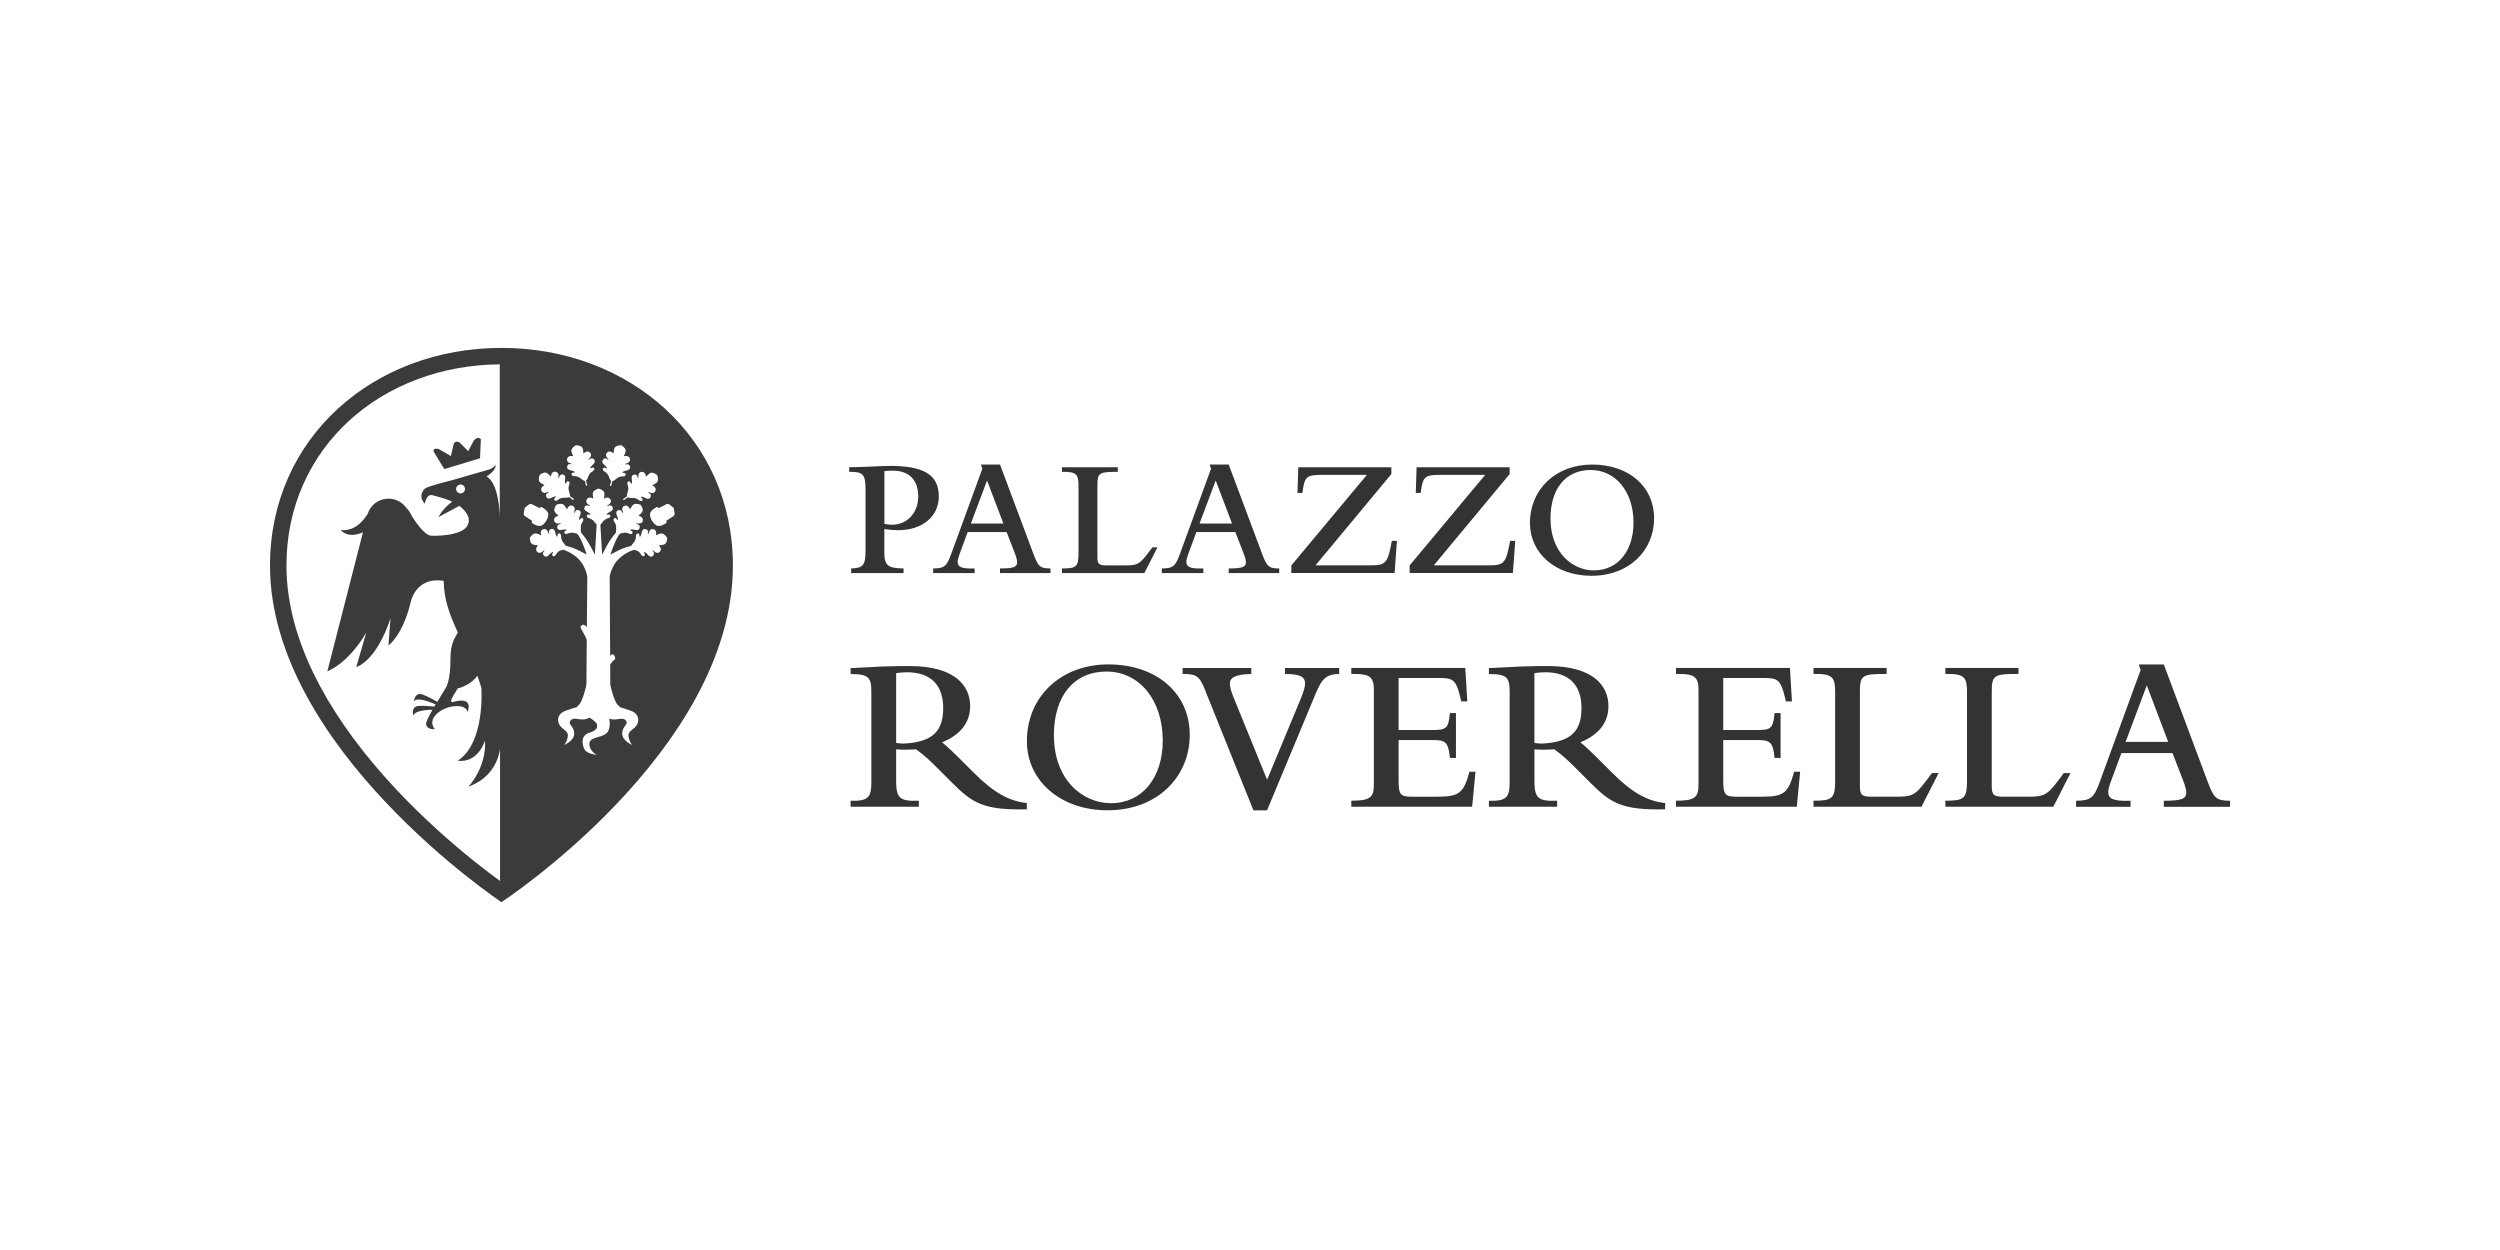
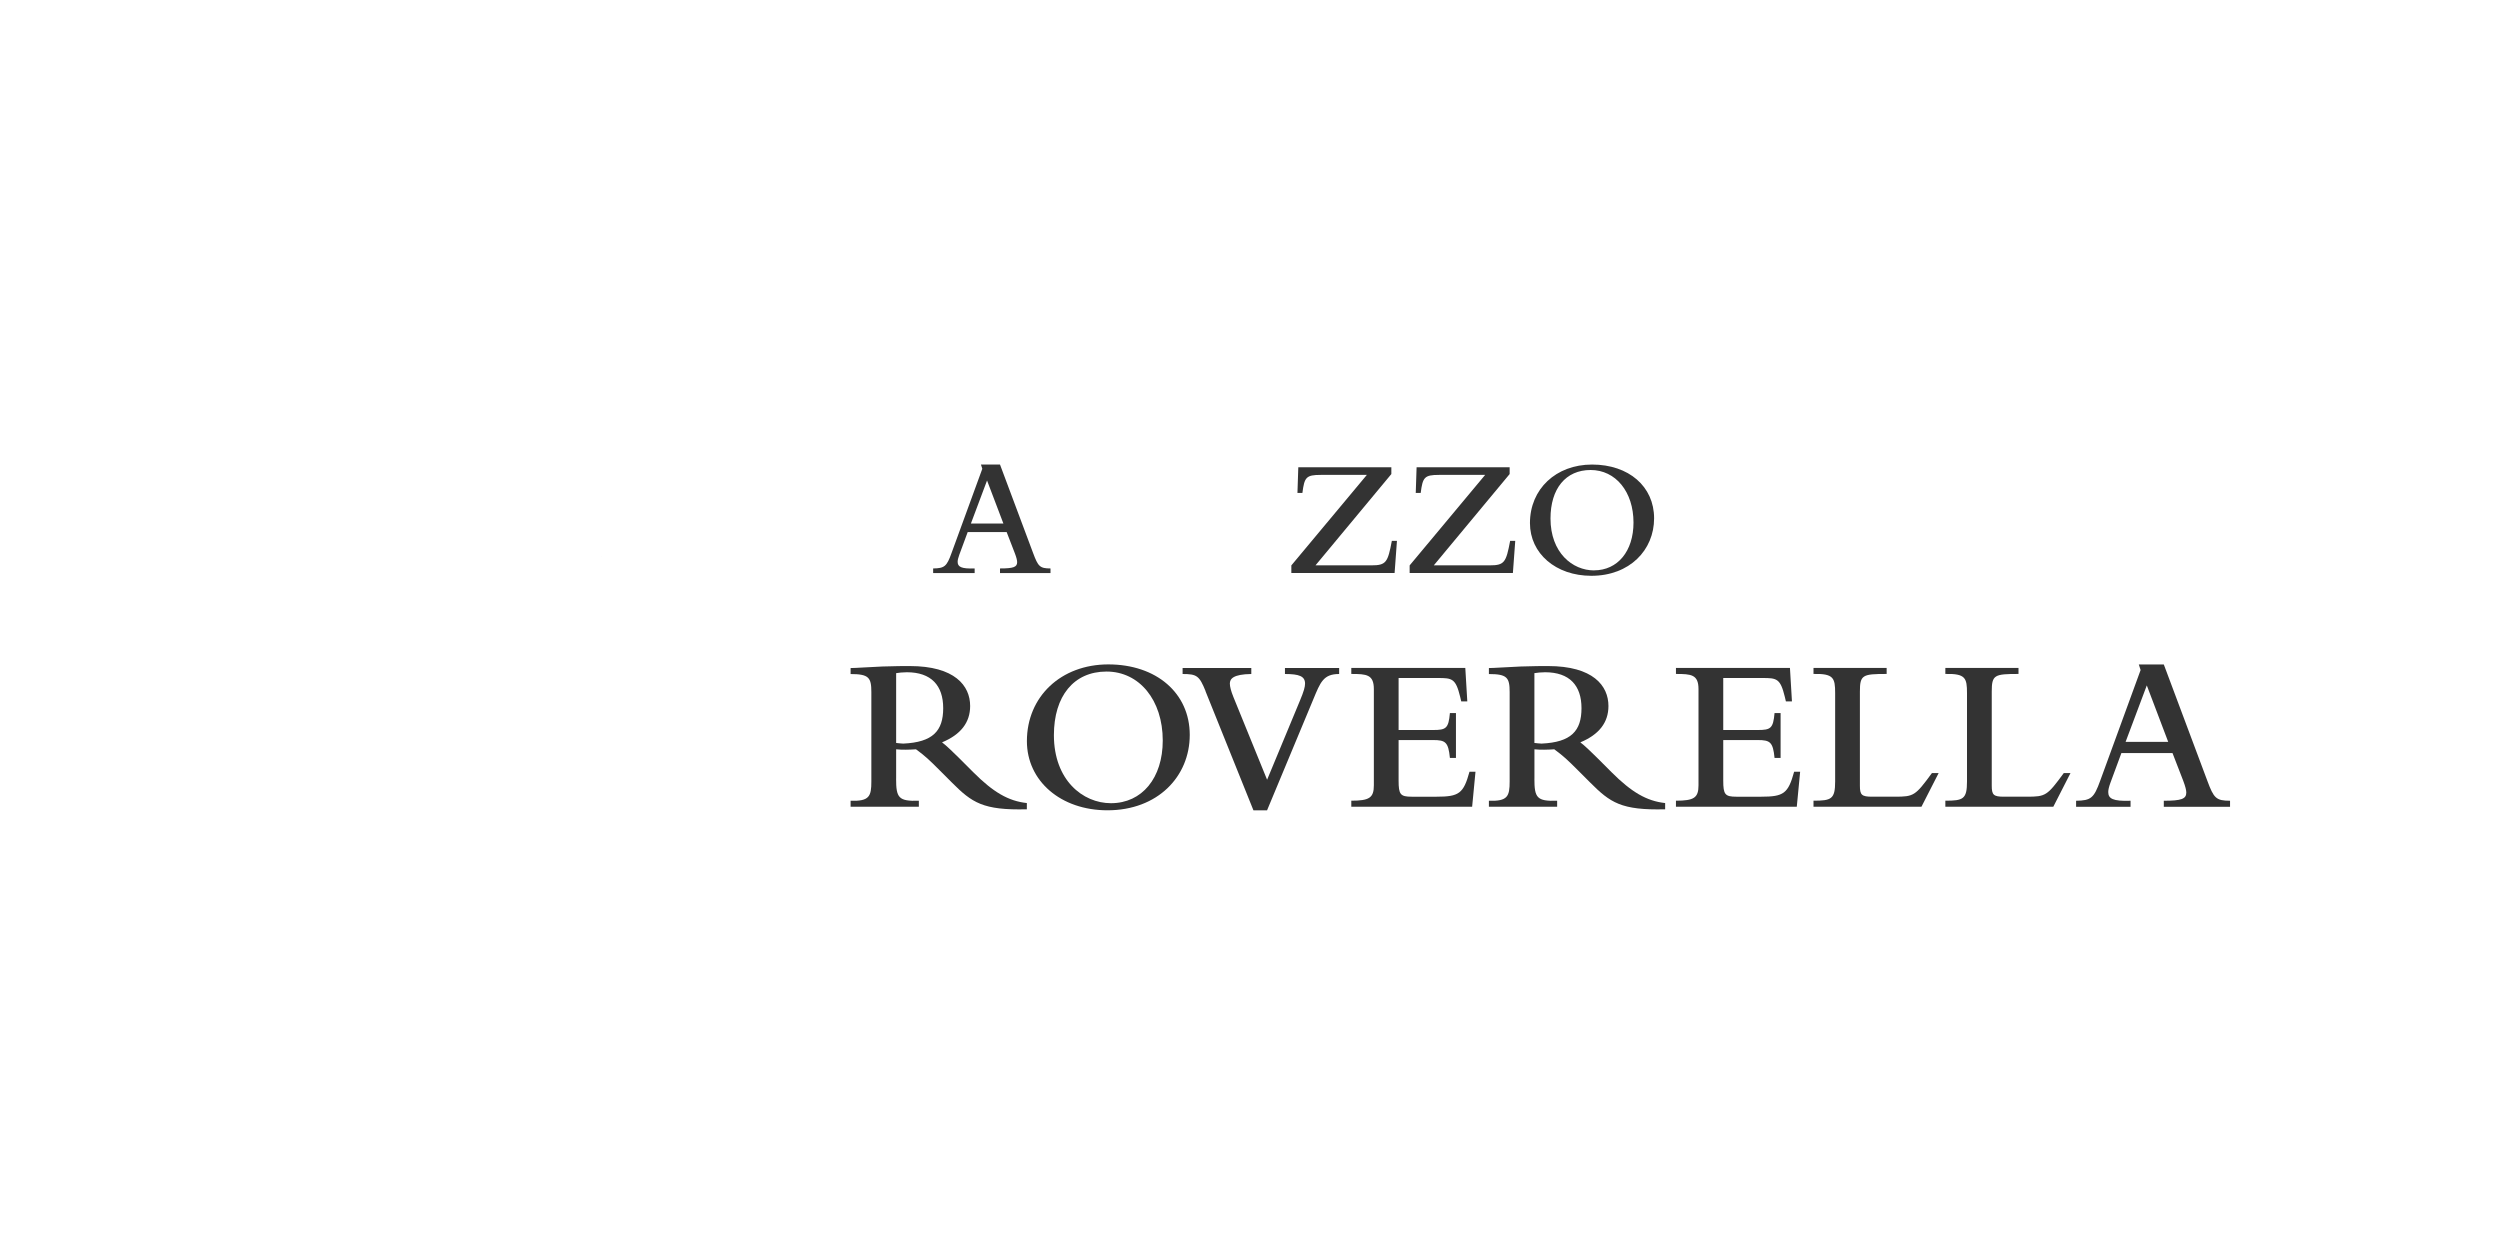
<svg xmlns="http://www.w3.org/2000/svg" id="Livello_1" viewBox="0 0 500 250">
  <defs>
    <style>      .cls-1 {        fill: #3b3b3b;      }      .cls-2 {        fill: #333;      }    </style>
  </defs>
-   <path class="cls-2" d="M176.88,104.78c.44.07.95.17,1.46.17,3.13,0,5.31-2.38,5.31-5.72,0-2.28-1.02-5.1-5.1-5.1-.65,0-1.15.03-1.67.1v10.54ZM170.25,113.69c2.35-.1,2.86-.58,2.86-3.61v-12.11c0-3.3-.58-3.6-3.27-3.6v-.92c.99,0,2.69-.07,3.5-.1,1.63-.07,3.88-.17,4.52-.17,6.43,0,9.9,1.46,9.9,6.12,0,3.98-3.3,6.74-8.1,6.74-.92,0-1.84-.07-2.79-.24v4.66c0,2.62.68,3.2,3.84,3.23v.92h-10.48v-.92Z" />
  <path class="cls-2" d="M200.68,104.71l-3.27-8.61-3.23,8.61h6.5ZM186.63,113.69c2.28-.03,2.72-.41,3.67-3.06l6.16-16.87-.27-.85h3.81l6.63,17.72c.99,2.65,1.33,3.06,3.47,3.06v.92h-10.1v-.92c2.69,0,3.43-.27,3.43-1.26,0-.34-.13-.92-.47-1.8l-1.63-4.22h-7.79l-1.67,4.52c-.24.65-.34,1.09-.34,1.43,0,.99.68,1.43,3.4,1.33v.92h-8.3v-.92Z" />
-   <path class="cls-2" d="M212.4,114.61v-.92c2.72,0,3.3-.24,3.3-2.93v-13.47c0-2.31-.24-2.99-3.3-2.92v-.92h11.16v.92c-3.67,0-4.08.13-4.08,2.68v14.36c0,1.39.27,1.67,1.84,1.67h3.5c2.89,0,3.09-.13,5.65-3.61h1.02l-2.62,5.14h-16.46Z" />
-   <path class="cls-2" d="M246.41,104.71l-3.27-8.61-3.23,8.61h6.5ZM232.37,113.69c2.28-.03,2.72-.41,3.67-3.06l6.16-16.87-.27-.85h3.81l6.63,17.72c.99,2.65,1.33,3.06,3.47,3.06v.92h-10.1v-.92c2.69,0,3.44-.27,3.44-1.26,0-.34-.14-.92-.48-1.8l-1.63-4.22h-7.79l-1.67,4.52c-.24.65-.34,1.09-.34,1.43,0,.99.68,1.43,3.4,1.33v.92h-8.3v-.92Z" />
  <path class="cls-2" d="M258.27,113.08l15.1-18.1h-9.22c-2.93,0-3.27.47-3.67,3.61h-.99l.17-5.14h18.61v1.36l-15.17,18.26h11.19c2.96,0,3.27-.61,4.08-4.9h1.02l-.47,6.43h-20.65v-1.53Z" />
  <path class="cls-2" d="M281.93,113.08l15.1-18.1h-9.22c-2.93,0-3.27.47-3.67,3.61h-.99l.17-5.14h18.61v1.36l-15.17,18.26h11.19c2.96,0,3.27-.61,4.08-4.9h1.02l-.47,6.43h-20.65v-1.53Z" />
  <path class="cls-2" d="M318.81,114.07c4.73,0,7.89-3.84,7.89-9.56,0-6.16-3.57-10.51-8.57-10.51s-8.03,3.74-8.03,9.7c0,6.84,4.39,10.38,8.71,10.38M318.41,92.91c7.35,0,12.41,4.39,12.41,10.75s-4.9,11.5-12.55,11.5c-7.11,0-12.28-4.46-12.28-10.55,0-6.8,5.2-11.7,12.42-11.7" />
  <path class="cls-2" d="M179.22,148.59c.31.04,1.16.13,1.43.13,5.93-.27,7.99-2.54,7.99-7.09s-2.41-7.18-7.27-7.18c-.67,0-1.74.09-2.14.18v13.97ZM179.22,155.73c0,3.84.49,4.55,4.55,4.42v1.2h-13.65v-1.2c3.75.13,4.15-.89,4.15-3.84v-17.89c0-2.9-.49-3.61-4.15-3.61v-1.2c1.03,0,3.3-.18,6.38-.31,2.36-.09,4.55-.09,5.44-.09,9.02,0,12.09,3.93,12.09,7.99,0,3.3-1.87,5.71-5.62,7.27.71.49,2.63,2.36,3.35,3.08l2.9,2.9c3.97,3.97,7,5.76,10.71,6.16v1.25c-8.79.22-10.98-1.34-14.99-5.35l-2.36-2.36c-2.27-2.28-2.94-2.9-4.82-4.29-1.29.09-2.81.13-3.97,0v5.89Z" />
  <path class="cls-2" d="M222.2,160.64c6.2,0,10.35-5.04,10.35-12.54,0-8.08-4.68-13.79-11.24-13.79s-10.53,4.91-10.53,12.72c0,8.97,5.76,13.61,11.42,13.61M221.66,132.88c9.64,0,16.29,5.76,16.29,14.1s-6.42,15.08-16.46,15.08c-9.32,0-16.11-5.85-16.11-13.83,0-8.92,6.83-15.35,16.29-15.35" />
  <path class="cls-2" d="M241.12,138.24c-1.25-3.08-1.74-3.44-4.6-3.44v-1.2h13.74v1.2c-3.66.05-4.29.98-4.29,1.92,0,.58.22,1.47.71,2.68l6.74,16.55,6.56-15.8c.8-1.92,1.03-2.76,1.03-3.43,0-1.47-1.16-1.92-4.02-1.92v-1.2h10.84v1.2c-3.17,0-3.75,1.65-5.18,5.09l-9.24,22.18h-2.72l-9.59-23.83Z" />
  <path class="cls-2" d="M270.26,161.35v-1.21c3.61,0,4.51-.58,4.51-3.08v-19.23c0-2.94-1.47-3.04-4.51-3.04v-1.2h22.8l.4,6.69h-1.21l-.22-.93c-.89-3.66-1.61-3.75-4.46-3.75h-7.85v10.4h6.91c2.59,0,3.08-.32,3.35-3.39h1.21v8.97h-1.21c-.31-3.17-.89-3.57-3.35-3.57h-6.91v8.12c0,2.77.36,3.21,2.63,3.21h4.95c4.51,0,5.4-.63,6.6-5h1.2l-.67,7h-24.18Z" />
  <path class="cls-2" d="M306.88,148.59c.31.04,1.16.13,1.43.13,5.94-.27,7.99-2.54,7.99-7.09s-2.41-7.18-7.28-7.18c-.67,0-1.74.09-2.14.18v13.97ZM306.88,155.73c0,3.84.49,4.55,4.55,4.42v1.2h-13.65v-1.2c3.75.13,4.15-.89,4.15-3.84v-17.89c0-2.9-.49-3.61-4.15-3.61v-1.2c1.03,0,3.3-.18,6.38-.31,2.36-.09,4.55-.09,5.44-.09,9.01,0,12.09,3.93,12.09,7.99,0,3.3-1.87,5.71-5.62,7.27.71.49,2.63,2.36,3.35,3.08l2.9,2.9c3.97,3.97,7.01,5.76,10.71,6.16v1.25c-8.79.22-10.98-1.34-14.99-5.35l-2.36-2.36c-2.28-2.28-2.95-2.9-4.82-4.29-1.3.09-2.81.13-3.97,0v5.89Z" />
  <path class="cls-2" d="M335.19,161.35v-1.21c3.61,0,4.51-.58,4.51-3.08v-19.23c0-2.94-1.47-3.04-4.51-3.04v-1.2h22.8l.4,6.69h-1.21l-.22-.93c-.89-3.66-1.61-3.75-4.46-3.75h-7.85v10.4h6.91c2.59,0,3.08-.32,3.35-3.39h1.21v8.97h-1.21c-.31-3.17-.89-3.57-3.35-3.57h-6.91v8.12c0,2.77.36,3.21,2.63,3.21h4.95c4.51,0,5.4-.63,6.6-5h1.2l-.67,7h-24.18Z" />
  <path class="cls-2" d="M362.7,161.35v-1.21c3.57,0,4.33-.31,4.33-3.84v-17.67c0-3.04-.31-3.93-4.33-3.84v-1.2h14.63v1.2c-4.82,0-5.35.18-5.35,3.53v18.83c0,1.83.36,2.19,2.41,2.19h4.6c3.79,0,4.06-.18,7.4-4.73h1.34l-3.44,6.74h-21.59Z" />
  <path class="cls-2" d="M389.07,161.35v-1.21c3.57,0,4.33-.31,4.33-3.84v-17.67c0-3.04-.31-3.93-4.33-3.84v-1.2h14.63v1.2c-4.82,0-5.35.18-5.35,3.53v18.83c0,1.83.36,2.19,2.41,2.19h4.6c3.79,0,4.06-.18,7.4-4.73h1.34l-3.44,6.74h-21.59Z" />
-   <path class="cls-2" d="M433.64,148.37l-4.28-11.29-4.24,11.29h8.52ZM415.22,160.15c2.99-.04,3.57-.54,4.82-4.01l8.08-22.13-.36-1.12h5l8.7,23.25c1.29,3.48,1.74,4.01,4.55,4.01v1.21h-13.25v-1.21c3.53,0,4.5-.36,4.5-1.65,0-.44-.18-1.2-.62-2.36l-2.14-5.53h-10.22l-2.19,5.93c-.31.85-.44,1.43-.44,1.87,0,1.3.89,1.87,4.46,1.74v1.21h-10.89v-1.21Z" />
+   <path class="cls-2" d="M433.64,148.37l-4.28-11.29-4.24,11.29h8.52M415.22,160.15c2.99-.04,3.57-.54,4.82-4.01l8.08-22.13-.36-1.12h5l8.7,23.25c1.29,3.48,1.74,4.01,4.55,4.01v1.21h-13.25v-1.21c3.53,0,4.5-.36,4.5-1.65,0-.44-.18-1.2-.62-2.36l-2.14-5.53h-10.22l-2.19,5.93c-.31.85-.44,1.43-.44,1.87,0,1.3.89,1.87,4.46,1.74v1.21h-10.89v-1.21Z" />
  <path class="cls-1" d="M120.29,111.23s0,0,.02-.01h-.02Z" />
-   <path class="cls-1" d="M88.86,93.81l7.15-2.16.16-3.81c-.63-.71-1.41.28-1.41.28l-1.12,2.11-1.68-1.7c-1.05-.67-1.28.5-1.28.5l-.5,2.18-2.46-1.42c-1.34-.27-.96.58-.96.58l2.1,3.45Z" />
-   <path class="cls-1" d="M134.7,103.21l-1.46.97c.07.17.1.29.08.34-.1.19-1.34.94-1.99.58-.6-.33-.88-.89-.93-.97-.04-.06-.4-.58-.4-1.28,0-.74,1.26-1.46,1.48-1.46.06,0,.15.09.26.24l1.56-.8s.36-.17.7.15c.29.27.74.59.74.59,0,0,.08.58.17.96.11.45-.21.68-.21.68M133.21,108.55c-.24.47-1.1.49-1.25.49-.15,0-.21.02-.11.13.1.11.24.26.31.59.07.36-.31.99-.94.77-.35-.12-.53-.48-.68-.46-.02,0-.07,0-.02.1.04.07.53.51.11.96s-.87.05-1.02-.14c-.15-.19-.53-.52-.66-.57-.13-.06-.12.02-.12.1,0,.07,0,.11.09.25.08.14.07.36-.12.44-.19.07-.35.04-.52-.2s-.33-.57-.74-.81c-.05-.03-.09-.05-.14-.07-.24-.08-.56-.14-.6-.16-.27.08-2.12.65-3.51,2.31-.6.77-1.11,1.75-1.35,3.02l.09,15.91c.1-.14.21-.28.29-.32.15-.08.44,0,.57.26.13.26.16.65.16.65,0,0-.52.35-.86.9-.06.09-.11.18-.15.26l.02,3.99s.66,3.19,1.49,4.02c.2.2.36.36.5.5.26.06.98.26,2.14.69,1.27.47,1.79,1.5,1.27,2.66-.52,1.15-1.98,1.23-1.74,2.54.24,1.31.8,1.65.8,1.65,0,0-2.06-.78-2.08-2.25-.02-1.49,1.24-1.84.82-2.52-.62-1-1.71-.13-3-.39-.16-.03-.3-.07-.44-.12.09.33.14.67.13,1-.03,1.87-.83,2.18-1.87,2.54-1.03.37-2.35.44-2.2,1.74.15,1.3,1.44,1.94,1.44,1.94,0,0-1.97-.09-2.48-1.19-.35-.76-.83-2.61,1.02-3.21,1.46-.47,1.6-.88,1.55-1.62-.03-.4-.89-1.02-1.5-1.41-.26.15-.55.27-.9.33-1.28.25-2.38-.62-2.99.39-.42.68.83,1.03.82,2.52-.02,1.47-2.08,2.25-2.08,2.25,0,0,.55-.34.79-1.65s-1.22-1.38-1.74-2.54,0-2.18,1.27-2.66c1.33-.49,2.07-.67,2.23-.71.13-.13.29-.29.48-.48.82-.83,1.49-4.02,1.49-4.02l.07-8.92c-.09-.28-.18-.52-.28-.71-.49-1.01-.9-1.64-.9-1.64,0,0-.13-.27,0-.44.13-.18.42-.31.42-.31,0,0,.44.08.78.48l.09-10.1c-.31-1.59-1.02-2.74-1.8-3.56-1.3-1.26-2.78-1.72-3.02-1.79-.06.02-.58.12-.78.24-.41.24-.57.57-.74.81-.17.24-.33.27-.52.2-.19-.07-.21-.3-.13-.44.08-.14.08-.17.09-.25,0-.07.01-.16-.12-.1-.13.06-.51.39-.66.57-.15.19-.6.59-1.02.14s.07-.89.11-.96c.05-.09,0-.1-.02-.1-.15-.02-.33.34-.68.46-.63.22-1.01-.41-.94-.77.07-.33.21-.48.31-.59.1-.11.04-.12-.11-.13s-1.01-.02-1.25-.49c-.24-.47-.22-1.01-.22-1.01,0,0,.34-.48.74-.75.44-.29,1.2.12,1.33.19.13.07.19.09.16-.06-.03-.15-.08-.35.02-.67.11-.35.75-.7,1.19-.2.25.28.22.68.36.74.02,0,.07.03.07-.08,0-.08-.21-.71.38-.89.59-.18.78.39.82.63.04.24.21.72.29.83.08.11.12.04.15-.03.03-.07.05-.09.05-.25,0-.16.12-.35.32-.32.2.03.32.13.36.43.03.29,0,.66.24,1.07.24.41.5.63.65.91,0,0,0,0,0,.01.08.04.14.07.14.07.36.1.7.2,1.01.3.48.16.95.35,1.38.55.16.08.37.19.62.32.36.2.77.41,1.1.55-1.38-4.04-1.97-4.16-1.99-4.18-.24-.05-.5-.14-.84-.17-.47-.04-.79.13-1.08.22-.28.09-.43.02-.54-.14-.11-.17.01-.36.16-.43.14-.06.16-.09.21-.15.05-.06.1-.12-.03-.15-.13-.02-.64.02-.87.08-.23.07-.83.13-.91-.48-.08-.61.58-.68.65-.71.1-.04.06-.08.04-.1-.11-.1-.47.09-.82-.02-.64-.19-.59-.92-.31-1.17.25-.22.44-.27.59-.3.15-.03.11-.08-.01-.17-.12-.09-.81-.61-.73-1.13.08-.52.41-.95.41-.95,0,0,.55-.19,1.04-.17.53.02.9.8.97.93.07.13.11.19.17.05.06-.14.14-.33.41-.53.3-.22,1.03-.13,1.09.53.04.37-.22.68-.14.81.01.02.04.06.1-.02.05-.06.25-.7.82-.5.58.2.41.77.3.99-.11.21-.25.7-.25.84,0,.14.07.1.14.06.06-.04.09-.05.18-.18.09-.13.31-.21.45-.07.14.14.18.3.04.56-.14.26-.38.54-.42,1.01-.04.37,0,.66,0,.93h0c.03.13.06.35.05.35.39.45.75.92,1.07,1.39.25.36.48.74.7,1.14.02.04.08.15.15.29.17.32.6,1.16.84,1.57l.35-5.99c-.22-.21-.37-.51-.69-.82-.33-.33-.69-.4-.96-.51-.28-.11-.35-.25-.32-.45.02-.2.24-.28.39-.23.15.04.18.03.26.02.07-.01.16-.03.07-.14-.09-.11-.51-.4-.72-.49-.23-.09-.72-.43-.4-.95.32-.52.88-.16.95-.14.1.03.1-.02.09-.05-.02-.15-.42-.23-.62-.54-.37-.55.13-1.09.5-1.11.34-.02.52.08.65.15.13.07.13,0,.1-.14-.03-.15-.24-.99.16-1.34.4-.35.93-.47.93-.47,0,0,.53.12.93.47.4.35.19,1.19.16,1.34-.03.15-.04.21.1.14.13-.07.32-.16.65-.15.36.02.87.55.5,1.11-.21.31-.6.39-.62.54,0,.02,0,.07.09.05.08-.02.63-.38.95.14.32.52-.18.86-.4.95-.22.09-.64.38-.72.49-.09.11,0,.13.06.14.08.01.11.02.26-.02.15-.05.37.03.39.23.02.2-.05.35-.32.45s-.63.18-.97.51c-.32.32-.47.63-.7.84l.35,5.97c.24-.41.67-1.24.84-1.57.08-.14.13-.25.15-.29.22-.39.45-.78.7-1.14.32-.47.68-.94,1.07-1.39,0,0,0-.12.03-.23-.02-.29.04-.61,0-1.04-.05-.47-.28-.75-.43-1.01s-.1-.41.04-.56c.14-.14.36-.06.45.07.09.13.12.14.19.18.06.04.14.08.14-.06s-.14-.62-.25-.84c-.11-.22-.28-.79.3-.99.58-.2.78.43.82.5.06.09.09.04.1.02.08-.13-.17-.44-.14-.81.07-.66.8-.75,1.09-.53.27.2.36.39.41.53.06.14.09.09.17-.05.07-.13.44-.92.97-.93.48-.02,1.04.17,1.04.17,0,0,.33.43.42.95.09.52-.61,1.04-.73,1.13-.12.09-.16.14-.02.17.15.03.35.08.6.3.27.25.32.98-.31,1.17-.36.11-.71-.08-.82.02-.02.02-.06.06.04.1.07.03.73.1.65.71-.09.61-.68.55-.92.48-.23-.07-.74-.11-.87-.08-.14.03-.09.09-.04.15.05.06.07.08.21.15.15.06.27.26.16.43-.11.17-.25.24-.54.14-.28-.09-.6-.27-1.07-.22-.35.03-.61.12-.85.17h.04s-.61.14-1.99,4.18c.33-.14.74-.36,1.1-.55.25-.13.47-.25.62-.32.43-.2.89-.39,1.38-.55.32-.11.65-.21,1.01-.3,0,0,.04-.02.1-.05,0,0,0-.02.02-.03.14-.28.41-.5.65-.91.24-.41.21-.77.24-1.07.03-.29.16-.4.36-.43.2-.03.32.16.32.32,0,.16.02.19.04.25.03.07.07.14.15.03.08-.11.25-.59.29-.83.04-.24.23-.81.82-.63.59.18.38.81.38.89,0,.11.05.09.07.08.14-.06.12-.46.36-.74.44-.5,1.08-.15,1.19.2.1.32.06.52.03.67-.04.15.02.13.16.06.13-.07.89-.48,1.33-.19.4.27.74.75.74.75,0,0,.02.54-.22,1.01M104.76,102.53c.1-.38.17-.96.17-.96,0,0,.45-.32.74-.59.34-.31.7-.15.7-.15l1.56.8c.11-.14.2-.23.25-.24.22,0,1.48.72,1.48,1.46,0,.69-.35,1.21-.4,1.28-.04.08-.32.64-.92.97-.65.36-1.89-.39-1.99-.58-.03-.05,0-.17.08-.34l-1.46-.97s-.32-.23-.21-.68M107.93,94.99s.41-.36.93-.47c.51-.12,1.07.55,1.17.66.1.11.15.15.17,0,.02-.15.06-.35.27-.62.23-.28.96-.38,1.19.25.13.35-.04.71.07.82.02.02.06.05.09-.05.03-.08.06-.74.67-.69.61.05.59.65.54.88-.05.24-.07.74-.03.88.03.13.1.08.15.02.05-.05.08-.07.13-.22.06-.15.24-.28.42-.18s.25.24.18.53c-.08.28-.23.62-.16,1.08.07.47.24.77.27,1.08.02.16-.06.24.11.37.17.13.52.37.6.4.08.03.03.2.03.2,0,0-.14.09-.2.03-.06-.07-.4-.32-.57-.45-.17-.13-.23-.03-.39,0-.31.06-.65,0-1.11.07-.47.07-.74.32-.98.48s-.41.13-.56,0c-.15-.14-.08-.36.05-.45.13-.1.13-.13.17-.2.03-.07.07-.14-.07-.13-.14,0-.62.17-.82.3-.21.12-.78.33-1-.24-.23-.57.39-.8.45-.85.08-.06.04-.09.02-.1-.13-.07-.43.2-.8.19-.67-.02-.8-.75-.6-1.05.18-.28.36-.37.5-.44.14-.07.08-.1-.06-.16s-.94-.39-.99-.91c-.05-.53.17-1.02.17-1.02M114.39,92.82c-.06-.14-.46-.12-.74-.36-.51-.44-.15-1.08.2-1.2.32-.1.52-.06.67-.03.15.03.13-.02.06-.16-.07-.13-.49-.89-.19-1.33.29-.44.77-.69.77-.69,0,0,.54-.02,1.01.21.47.23.49,1.1.5,1.25,0,.15.02.21.13.11.11-.1.26-.24.59-.31.36-.07.99.31.77.94-.12.35-.48.53-.46.68,0,.02,0,.08.1.02.07-.04.51-.53.96-.11.45.42.05.87-.13,1.02-.19.15-.52.53-.58.66-.06.13.03.12.1.11.07,0,.11,0,.24-.09.14-.08.37-.06.44.12.07.19.05.35-.19.52-.24.17-.57.34-.8.74-.24.41-.3.75-.47,1.01-.08.13-.2.15-.14.36.06.2.17.62.22.69.04.08-.1.17-.1.17,0,0-.17-.02-.17-.1,0-.09-.11-.51-.16-.71-.05-.2-.16-.17-.3-.24-.28-.14-.51-.41-.91-.64-.41-.24-.78-.21-1.07-.24-.29-.03-.4-.16-.43-.36-.03-.2.16-.33.32-.33.16,0,.19-.02.25-.05.07-.03.14-.07.03-.15-.11-.08-.59-.25-.83-.29-.24-.04-.81-.23-.63-.82.17-.59.8-.38.88-.38.11,0,.09-.05.08-.07M120.65,91.84c.44-.42.89.07.96.11.09.06.1,0,.1-.02.02-.15-.34-.33-.46-.68-.22-.63.41-1.01.77-.94.33.07.48.21.59.31.11.1.12.04.13-.11,0-.15.02-1.02.5-1.25.47-.24,1.01-.21,1.01-.21,0,0,.48.25.77.69.3.44-.13,1.2-.19,1.33-.07.13-.09.19.06.16.15-.03.35-.07.67.03.35.11.7.76.2,1.2-.28.24-.68.22-.74.36-.01.02-.03.07.08.07.08,0,.71-.21.89.38.17.59-.39.78-.63.82s-.72.21-.83.29c-.11.08-.04.12.03.15.07.03.09.05.25.05.16,0,.35.13.32.33-.03.2-.13.32-.43.36-.29.03-.66,0-1.07.24s-.63.5-.91.64c-.14.07-.25.03-.3.24-.06.2-.16.62-.16.71,0,.09-.17.1-.17.1,0,0-.14-.1-.1-.17.04-.08.16-.49.21-.69.05-.2-.06-.22-.14-.36-.17-.26-.24-.61-.47-1.01-.23-.4-.56-.57-.8-.74-.24-.17-.27-.33-.19-.52.07-.19.3-.2.44-.12.13.08.17.08.24.09.07,0,.16.01.1-.11-.06-.13-.38-.51-.57-.66-.19-.15-.59-.6-.14-1.02M126.1,96.49c.06.15.08.17.13.22.05.05.12.11.15-.03.03-.13.02-.64-.03-.87-.05-.24-.08-.84.54-.89.61-.05.65.61.67.69.04.1.08.06.09.05.11-.11-.06-.47.07-.82.23-.63.96-.53,1.19-.25.21.26.24.46.26.62.02.15.07.11.17,0,.1-.11.66-.78,1.17-.66.51.12.92.47.92.47,0,0,.21.5.17,1.03-.05.53-.85.85-.99.91-.14.06-.19.09-.06.16.14.07.32.16.5.44.2.31.07,1.03-.6,1.06-.37.02-.66-.26-.8-.19-.02.01-.06.04.02.1.06.05.68.28.45.85-.23.57-.8.36-1,.24-.21-.12-.68-.29-.82-.3-.14,0-.1.07-.07.14.03.06.04.09.17.19.13.1.19.32.05.45-.15.14-.31.17-.56,0-.25-.16-.52-.41-.98-.48-.46-.07-.81,0-1.11-.07-.16-.03-.21-.13-.39,0-.17.12-.51.38-.57.45-.06.07-.2-.03-.2-.03,0,0-.05-.17.03-.2.08-.03.43-.28.6-.4.17-.13.09-.21.11-.37.03-.32.2-.62.27-1.08.07-.47-.09-.8-.16-1.08-.08-.29,0-.43.18-.53.17-.1.36.03.42.18M93,97.79c0,.49-.4.89-.89.89s-.89-.4-.89-.89.4-.89.89-.89.89.4.89.89M99.96,176.16c-1.23-.9-2.94-2.17-4.95-3.78-2.47-1.97-4.91-4.05-7.26-6.17-2.93-2.65-5.72-5.37-8.3-8.11-6.5-6.9-11.66-13.87-15.35-20.7-2.16-4-3.83-8-4.96-11.87-1.23-4.21-1.85-8.39-1.85-12.42,0-5.77,1.13-11.24,3.36-16.25,1.06-2.4,2.39-4.7,3.92-6.83,1.52-2.1,3.27-4.07,5.21-5.85,1.93-1.77,4.06-3.37,6.34-4.76,2.29-1.39,4.75-2.59,7.31-3.55,2.6-.98,5.32-1.73,8.11-2.23,2.74-.49,5.56-.75,8.41-.77,0,4.52,0,29.23,0,30.88,0-.81-.11-7.04-2.65-8.47,0,0,1.85-1.01,1.84-2.28,0,0-.68.76-1.42.93l-7.73,2.23s-4.12.98-4.98,1.54c0,0-1.62,1.38-.04,3.04,0,0,.29-2.04,1.55-1.69,1.26.36,1.29.35,1.29.35.55.17,1.58.44,2.64.93-1.9,1.34-2.78,3.1-2.78,3.1l4.2-2.26c.74.55,1.39,1.25,1.78,2.18,0,0,1.01,2.58-3.02,3.39l.05.05c-1.86.34-3.52.42-4.51.35-1.14-.09-2.74-2.27-3.73-3.79-.24-.55-.53-1.05-.9-1.47-.08-.09-.17-.18-.25-.26h0c-.79-1.14-2.11-1.89-3.6-1.89-1.96,0-3.62,1.3-4.17,3.08-.74,1.11-2.33,3.46-5.35,3.22,0,0,1.28,1.8,4.42.44l-7.12,27.79s4.07-1.42,7.78-7.72l-2,6.87s3.91-.93,6.85-9.74l-.41,5.41s2.89-1.94,4.51-8.89c.27-1.01,1.63-4.79,6.53-4.02.06,3.54,1.11,6.51,2.48,9.54l.36.78c-.48.98-1.5,2.01-1.48,5.3.03,4.3-.85,5.64-.96,5.82-.64,1.02-1.1,1.8-1.67,2.76-.62-.36-1.93-1.1-2.95-1.47-1.56-.56-1.74,1.39-1.74,1.39.69-1.13,4.35.6,4.35.6,0,0-.21.37-.25.43-.76-.08-2.14-.2-3.16-.13-1.65.12-1.02,1.98-1.02,1.98.14-1.06,2.78-1.2,3.81-1.22-.8,1.42-1.33,2.52-1.28,2.88.16,1.19,1.75,1,1.75,1-1.68-1.98,1.04-4.24,3.71-4.56,2.67-.32,2.85,1.11,2.85,1.11.98-2.79-1.66-2.35-2.82-2-1.16.35.16-1.58.16-1.58l.68-1.13c.59-.07,2.93-.94,3.91-2.55.28.78.56,1.58.81,2.42,0,.05.84,10.99-4.71,14.59,0,0,3.65.86,5.45-3.98.29,5.44-3.34,9.19-3.34,9.19,5.03-1.8,6.11-5.91,6.34-7.59,0,12.3,0,22.31,0,26.4M100.29,69.58c-25.57,0-46.29,17.96-46.29,43.53,0,36.51,46.29,67.32,46.29,67.32,0,0,46.29-30.25,46.29-67.32,0-25.56-20.73-43.53-46.29-43.53" />
</svg>